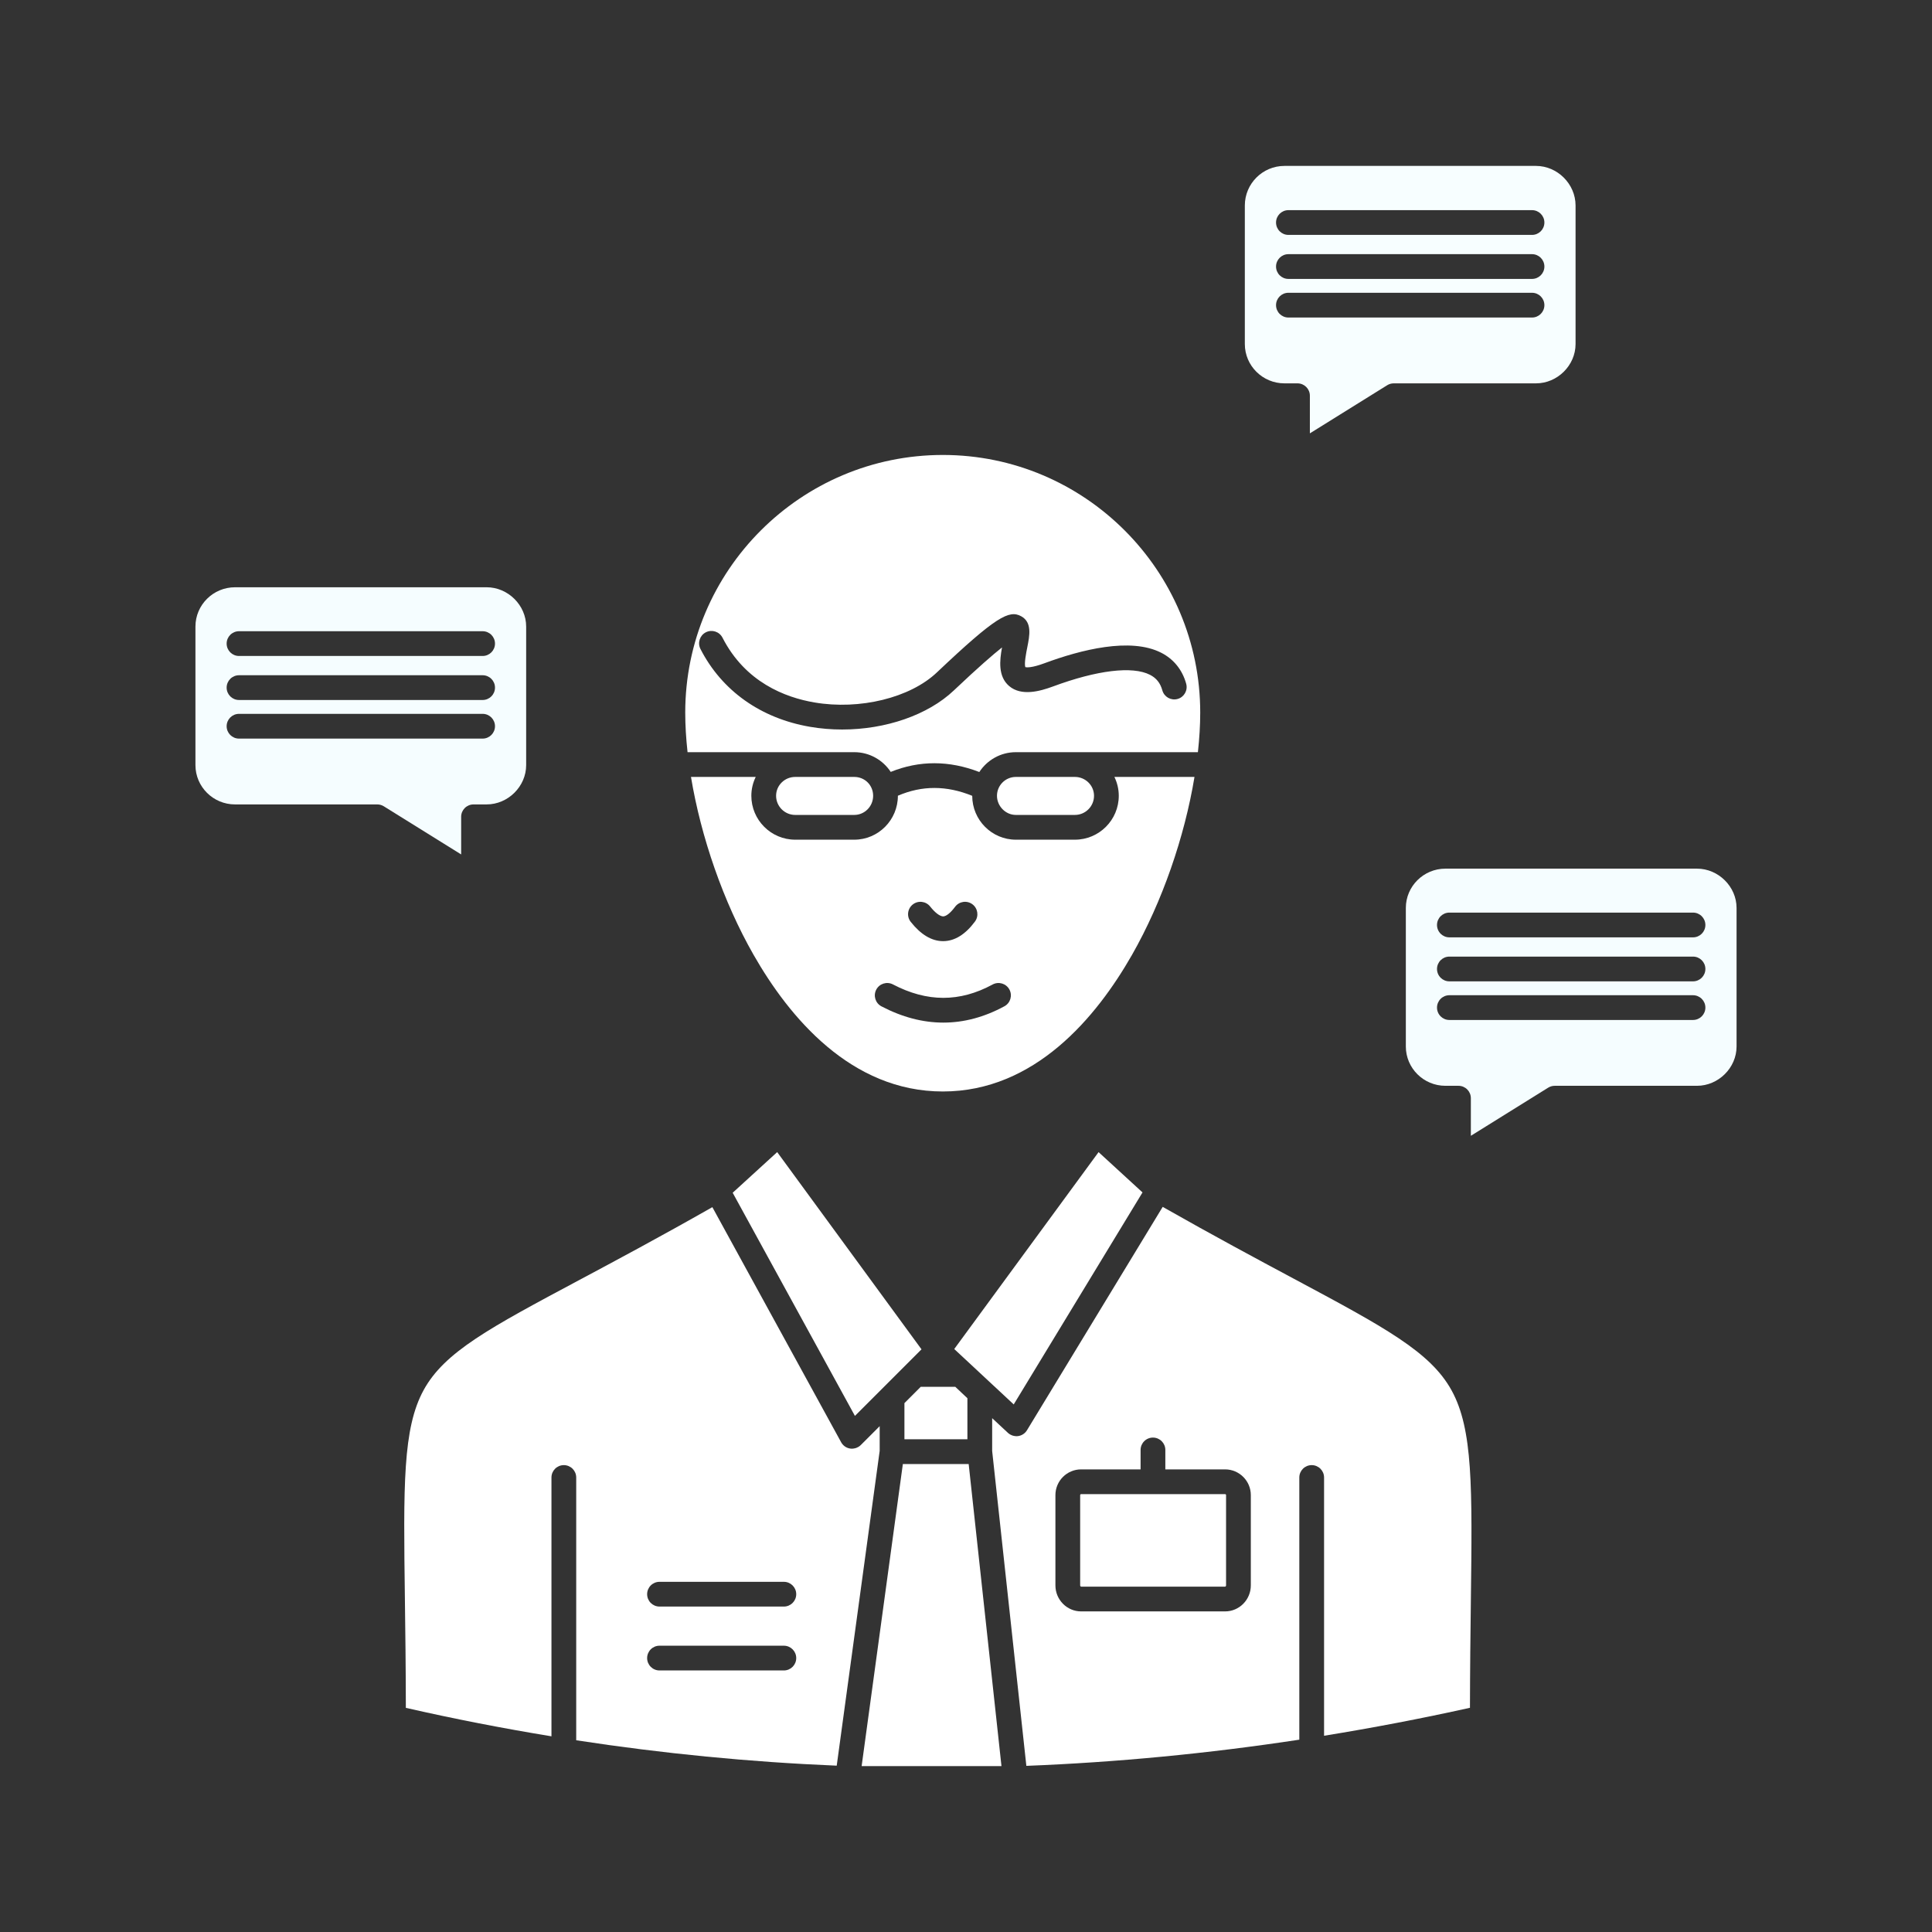
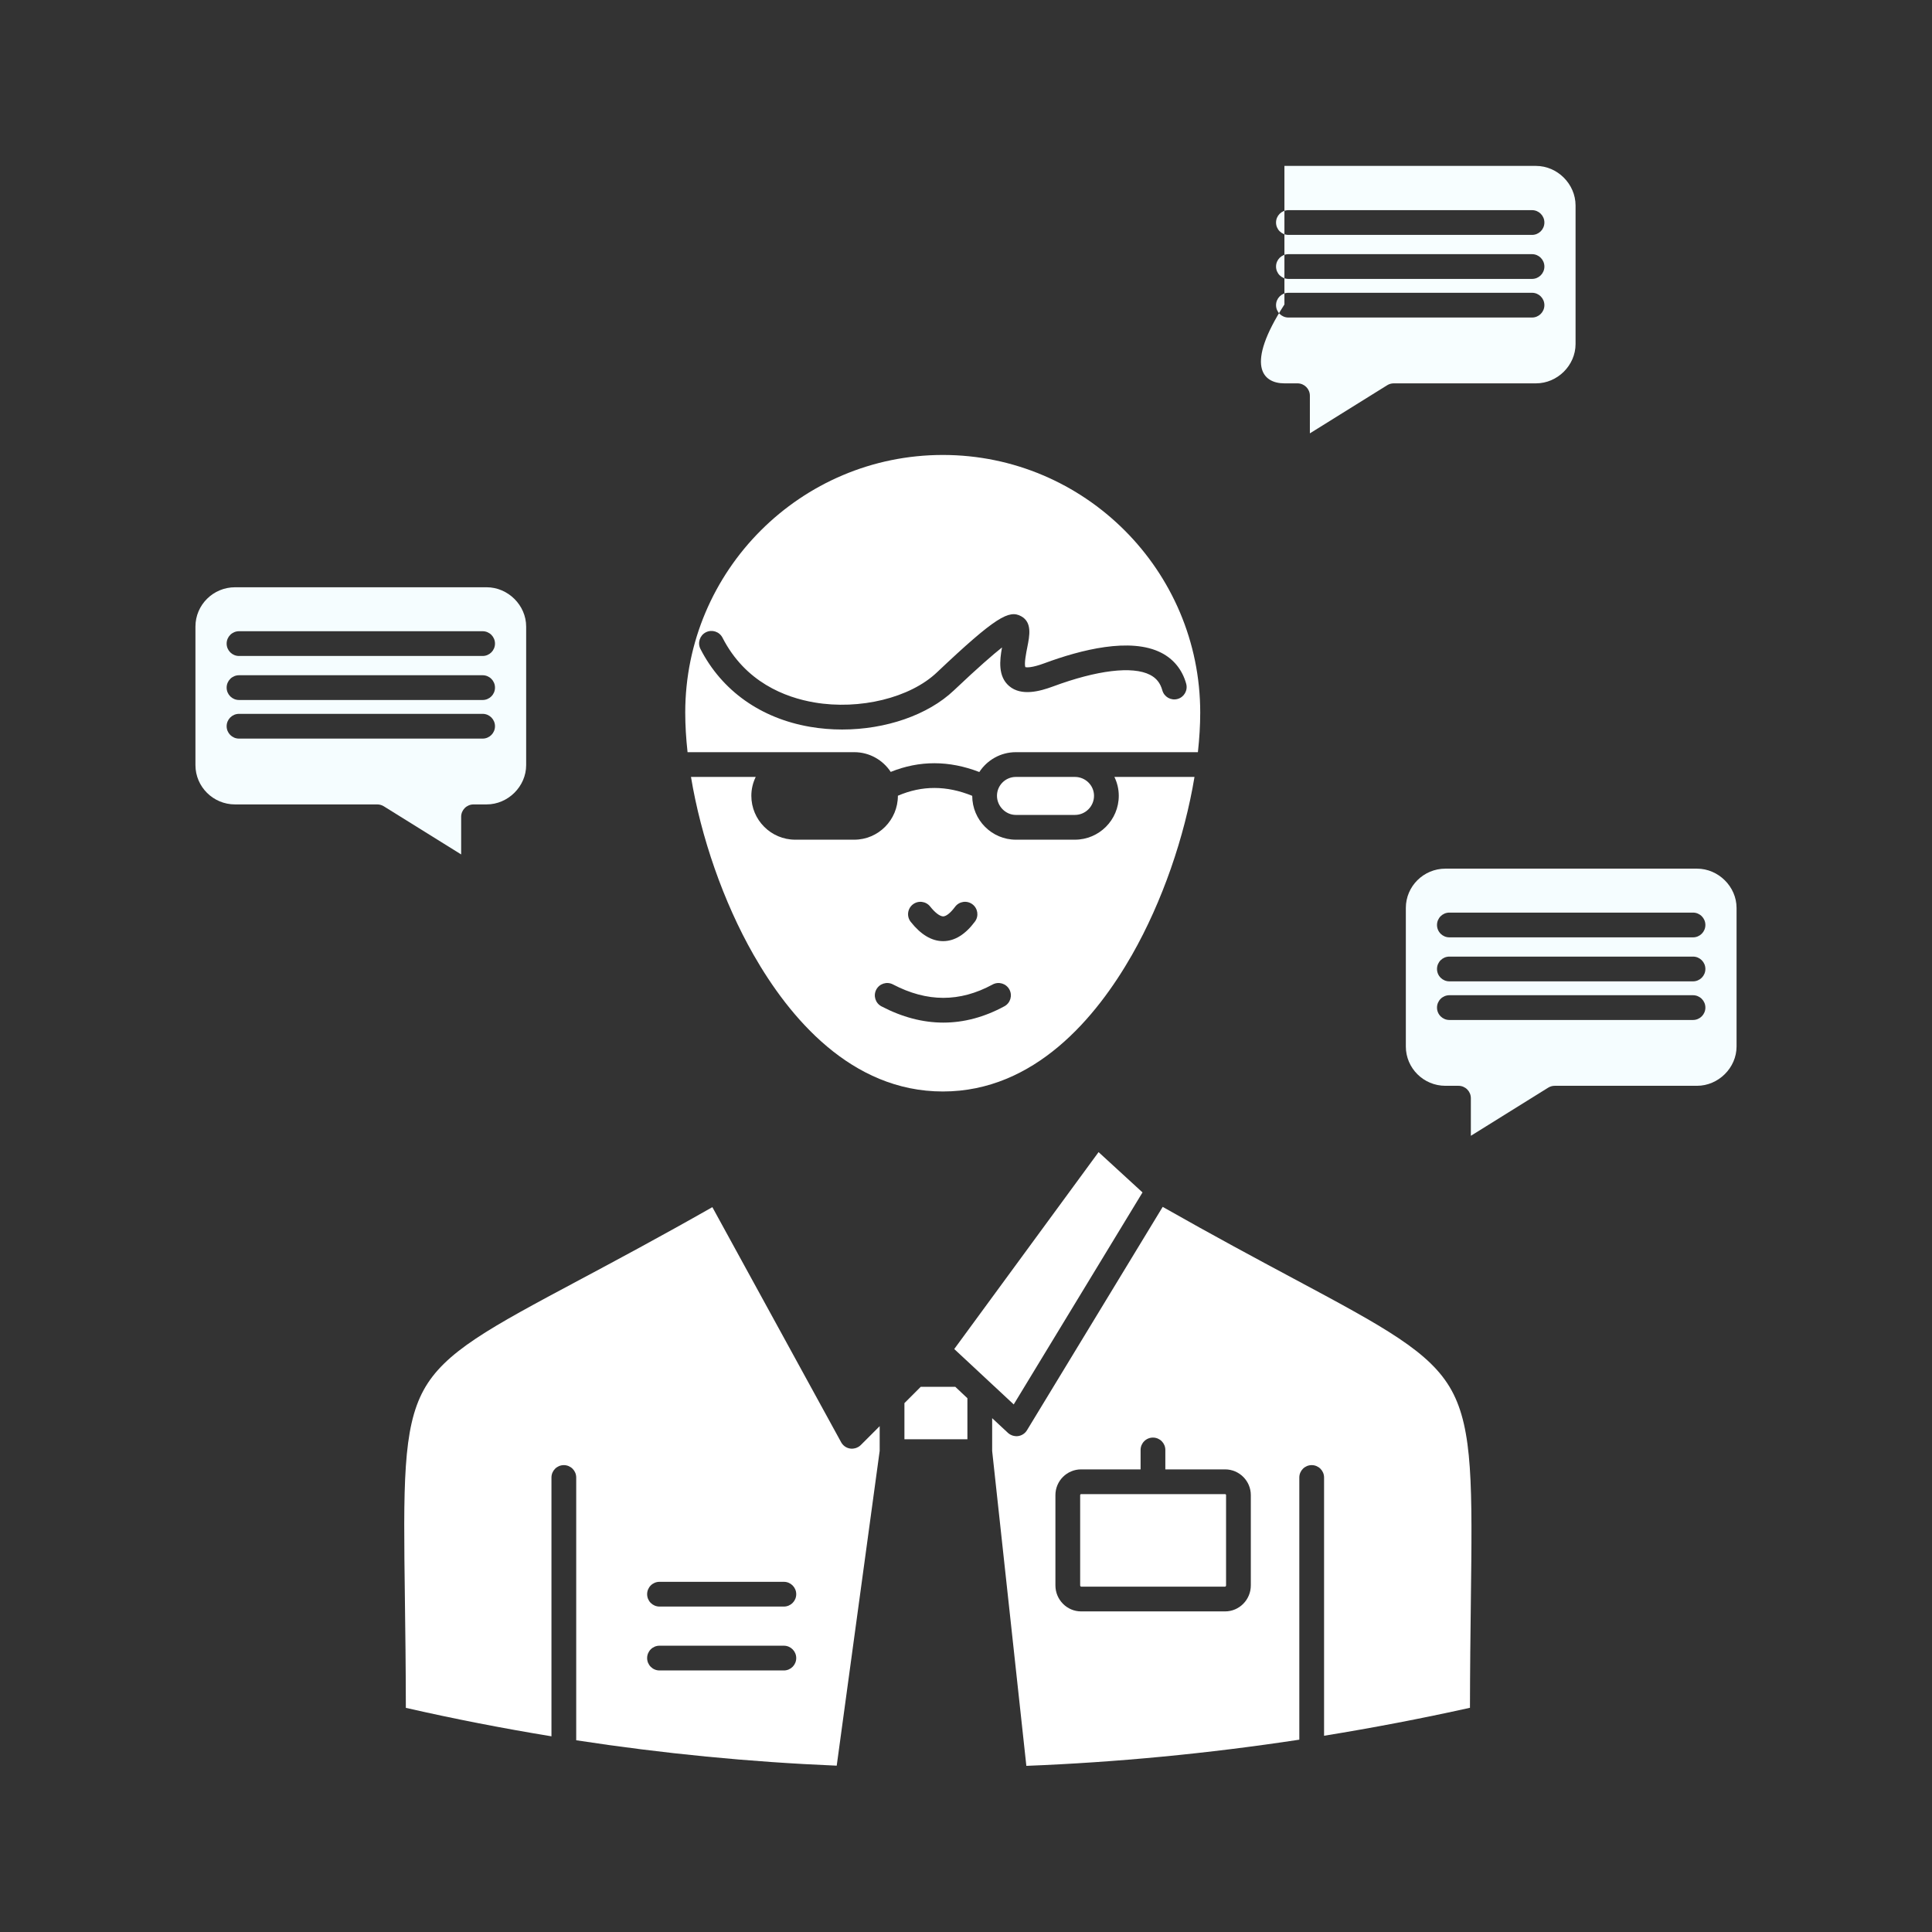
<svg xmlns="http://www.w3.org/2000/svg" version="1.1" x="0px" y="0px" width="512px" height="512px" viewBox="0 0 512 512" style="enable-background:new 0 0 512 512;" xml:space="preserve">
  <rect x="0" y="0" width="512" height="512" fill="#333333" stroke="none" />
  <g id="A_-_1_x2C__man_x2C__manager_x2C__sms_x2C__chat_x2C__popup">
    <g>
      <path d="M122.21,216.46c0-1.812,1.469-3.28,3.28-3.28h3.465c5.683,0,10.484-4.77,10.484-10.416v-36.719    c0-5.646-4.802-10.415-10.484-10.415H62.286c-5.786,0-10.492,4.672-10.492,10.415v36.719c0,5.743,4.707,10.416,10.492,10.416    h37.695c0.613,0,1.213,0.171,1.733,0.495l20.497,12.757V216.46z M63.342,167.281h64.556c1.812,0,3.28,1.468,3.28,3.28    c0,1.811-1.468,3.28-3.28,3.28H63.342c-1.811,0-3.28-1.469-3.28-3.28C60.062,168.749,61.531,167.281,63.342,167.281z     M63.342,178.946h64.556c1.812,0,3.28,1.468,3.28,3.28c0,1.811-1.468,3.28-3.28,3.28H63.342c-1.811,0-3.28-1.469-3.28-3.28    C60.062,180.414,61.531,178.946,63.342,178.946z M63.342,195.738c-1.811,0-3.28-1.468-3.28-3.28c0-1.811,1.469-3.28,3.28-3.28    h64.556c1.812,0,3.28,1.469,3.28,3.28c0,1.812-1.468,3.28-3.28,3.28H63.342z" id="id_115" style="fill: rgb(245, 253, 255);" />
      <polygon points="302.777,316.004 291.133,305.324 252.885,357.506 268.646,372.187   " id="id_116" style="fill: rgb(255, 255, 255);" />
      <path d="M233.124,377.946l-5.016,5.015c-0.17,0.17-0.358,0.313-0.557,0.441c-0.065,0.041-0.135,0.071-0.203,0.107    c-0.139,0.075-0.28,0.146-0.428,0.2c-0.083,0.03-0.168,0.053-0.254,0.076c-0.143,0.04-0.287,0.071-0.434,0.092    c-0.089,0.013-0.177,0.022-0.269,0.026c-0.058,0.003-0.115,0.018-0.173,0.018c-0.154,0-0.309-0.011-0.465-0.033    c-1.021-0.146-1.916-0.766-2.411-1.671l-34.133-62.309c-13.946,7.929-25.687,14.196-35.242,19.297    c-23.785,12.696-35.724,19.07-41.251,29.143c-5.582,10.172-5.383,25.272-4.987,55.356c0.111,8.461,0.236,17.967,0.253,28.894    c12.8,2.92,25.673,5.425,38.588,7.543v-68.589c0-1.811,1.469-3.279,3.28-3.279c1.812,0,3.28,1.469,3.28,3.279v69.636    c22.94,3.516,46.001,5.77,69.037,6.732l11.386-83.438V377.946z M207.73,442.688h-32.953c-1.812,0-3.28-1.47-3.28-3.28    c0-1.812,1.468-3.28,3.28-3.28h32.953c1.811,0,3.28,1.469,3.28,3.28C211.01,441.219,209.542,442.688,207.73,442.688z     M207.73,425.757h-32.953c-1.812,0-3.28-1.469-3.28-3.279c0-1.812,1.468-3.28,3.28-3.28h32.953c1.811,0,3.28,1.469,3.28,3.28    C211.01,424.288,209.542,425.757,207.73,425.757z" id="id_117" style="fill: rgb(255, 255, 255);" />
-       <polygon points="205.964,305.319 194.167,316.092 226.564,375.229 244.208,357.586   " id="id_118" style="fill: rgb(255, 255, 255);" />
      <polygon points="256.373,370.546 253.159,367.518 244.003,367.518 239.683,371.844 239.683,381.425 256.373,381.425   " id="id_119" style="fill: rgb(255, 255, 255);" />
-       <path d="M340.387,101.594h3.465c1.812,0,3.279,1.468,3.279,3.28v9.97l20.49-12.755c0.52-0.324,1.121-0.495,1.732-0.495h37.703    c5.683,0,10.484-4.771,10.484-10.418V54.458c0-5.686-4.802-10.488-10.484-10.488h-66.67c-5.785,0-10.492,4.705-10.492,10.488    v36.719C329.895,96.92,334.602,101.594,340.387,101.594z M341.444,55.692H406c1.811,0,3.279,1.469,3.279,3.28    c0,1.812-1.469,3.28-3.279,3.28h-64.556c-1.812,0-3.28-1.468-3.28-3.28C338.164,57.161,339.633,55.692,341.444,55.692z     M341.444,67.356H406c1.811,0,3.279,1.469,3.279,3.28c0,1.812-1.469,3.28-3.279,3.28h-64.556c-1.812,0-3.28-1.468-3.28-3.28    C338.164,68.825,339.633,67.356,341.444,67.356z M341.444,77.589H406c1.811,0,3.279,1.469,3.279,3.28    c0,1.812-1.469,3.28-3.279,3.28h-64.556c-1.812,0-3.28-1.468-3.28-3.28C338.164,79.058,339.633,77.589,341.444,77.589z" id="id_120" style="fill: rgb(247, 254, 255);" />
+       <path d="M340.387,101.594h3.465c1.812,0,3.279,1.468,3.279,3.28v9.97l20.49-12.755c0.52-0.324,1.121-0.495,1.732-0.495h37.703    c5.683,0,10.484-4.771,10.484-10.418V54.458c0-5.686-4.802-10.488-10.484-10.488h-66.67v36.719C329.895,96.92,334.602,101.594,340.387,101.594z M341.444,55.692H406c1.811,0,3.279,1.469,3.279,3.28    c0,1.812-1.469,3.28-3.279,3.28h-64.556c-1.812,0-3.28-1.468-3.28-3.28C338.164,57.161,339.633,55.692,341.444,55.692z     M341.444,67.356H406c1.811,0,3.279,1.469,3.279,3.28c0,1.812-1.469,3.28-3.279,3.28h-64.556c-1.812,0-3.28-1.468-3.28-3.28    C338.164,68.825,339.633,67.356,341.444,67.356z M341.444,77.589H406c1.811,0,3.279,1.469,3.279,3.28    c0,1.812-1.469,3.28-3.279,3.28h-64.556c-1.812,0-3.28-1.468-3.28-3.28C338.164,79.058,339.633,77.589,341.444,77.589z" id="id_120" style="fill: rgb(247, 254, 255);" />
      <path d="M295.328,205.895c0.734,1.515,1.159,3.206,1.159,4.997c0,6.415-5.216,11.633-11.627,11.633h-15.651    c-6.371,0-11.555-5.214-11.559-11.625c-6.814-2.767-13.297-2.774-19.7-0.025c0,0.006,0,0.012,0,0.017    c0,6.415-5.186,11.633-11.56,11.633h-15.65c-6.411,0-11.627-5.218-11.627-11.633c0-1.791,0.424-3.482,1.159-4.997h-17.154    c2.638,15.922,8.569,33.1,16.583,47.135c9.434,16.525,25.796,36.224,50.166,36.224c24.368,0,40.713-19.697,50.135-36.222    C308,239,313.92,221.823,316.553,205.895H295.328z M241.893,239.697c1.42-1.123,3.483-0.883,4.607,0.538    c1.328,1.679,2.575,2.591,3.444,2.62c0.819-0.013,1.972-0.939,3.162-2.542c1.08-1.454,3.135-1.758,4.589-0.677    c1.453,1.081,1.756,3.134,0.677,4.588c-2.524,3.398-5.325,5.143-8.328,5.188c-0.041,0.001-0.081,0.001-0.12,0.001    c-3.003,0-5.886-1.718-8.569-5.11C240.231,242.883,240.472,240.821,241.893,239.697z M266.178,266.673    c-5.32,2.885-10.727,4.327-16.176,4.327c-5.436,0-10.915-1.434-16.402-4.304c-1.605-0.84-2.226-2.821-1.387-4.427    c0.839-1.605,2.82-2.228,4.427-1.387c9.06,4.738,17.699,4.746,26.412,0.023c1.591-0.862,3.583-0.273,4.446,1.32    C268.361,263.819,267.771,265.81,266.178,266.673z" id="id_121" style="fill: rgb(255, 255, 255);" />
      <path d="M284.86,215.965c2.794,0,5.067-2.276,5.067-5.074c0-2.755-2.273-4.997-5.067-4.997h-7.825h-7.826    c-2.756,0-5,2.241-5,4.997c0,2.75,2.289,5.074,5,5.074H284.86z" id="id_122" style="fill: rgb(255, 255, 255);" />
-       <path d="M226.391,215.965c2.758,0,5-2.276,5-5.074c0-2.802-2.196-4.997-5-4.997h-5.491H210.74c-2.794,0-5.067,2.241-5.067,4.997    c0,2.798,2.273,5.074,5.067,5.074H226.391z" id="id_123" style="fill: rgb(255, 255, 255);" />
      <path d="M210.74,199.335h10.159h5.491c4.037,0,7.592,2.083,9.66,5.227c7.613-3.074,15.484-3.062,23.479,0.031    c2.066-3.161,5.629-5.258,9.68-5.258h7.826h7.825h32.597c0.395-3.614,0.615-7.134,0.615-10.489    c0-37.648-30.598-68.278-68.206-68.278c-37.645,0-68.271,30.629-68.271,68.278c0,3.354,0.22,6.875,0.616,10.489H210.74z     M187.054,167.567c1.612-0.824,3.588-0.188,4.414,1.426c6.03,11.782,16.577,15.837,24.361,17.165    c12.022,2.051,25.368-1.225,32.461-7.964c15.653-14.818,19.151-16.64,22.342-14.875c2.926,1.616,2.227,5.12,1.61,8.211    c-0.286,1.427-0.865,4.332-0.519,5.273c0.349,0.082,1.683,0.22,5.073-1.04c9.622-3.565,22.802-6.94,30.952-2.77    c3.302,1.689,5.586,4.527,6.604,8.206c0.482,1.746-0.54,3.554-2.285,4.037c-1.746,0.483-3.554-0.54-4.037-2.286    c-0.537-1.942-1.576-3.251-3.27-4.117c-4.638-2.372-14-1.25-25.684,3.08c-3.447,1.278-8.404,2.66-11.644-0.104    c-2.97-2.532-2.532-6.751-1.886-10.231c-2.405,1.895-6.333,5.305-12.745,11.374c-6.921,6.576-18.142,10.378-29.615,10.378    c-2.826,0-5.667-0.23-8.462-0.707c-13.093-2.233-23.427-9.563-29.099-20.642C184.804,170.369,185.441,168.393,187.054,167.567z" id="id_124" style="fill: rgb(255, 255, 255);" />
      <path d="M342.682,338.772c-9.393-5.027-20.938-11.204-34.556-18.938l-35.967,59.199c-0.511,0.843-1.376,1.41-2.354,1.546    c-0.149,0.021-0.3,0.031-0.448,0.031c-0.055,0-0.107-0.014-0.162-0.015c-0.087-0.005-0.171-0.015-0.256-0.025    c-0.143-0.019-0.281-0.046-0.418-0.083c-0.083-0.021-0.162-0.042-0.242-0.069c-0.145-0.05-0.281-0.114-0.418-0.185    c-0.064-0.033-0.131-0.06-0.193-0.098c-0.193-0.117-0.379-0.249-0.547-0.406l-4.189-3.902v8.699l9.061,83.443    c23.97-0.943,48.139-3.258,72.338-6.938v-69.48c0-1.811,1.469-3.279,3.28-3.279s3.28,1.469,3.28,3.279v68.44    c12.893-2.091,25.788-4.553,38.662-7.411c0.018-10.596,0.134-19.868,0.236-28.123c0.381-30.419,0.572-45.687-5.114-56.007    C379.037,358.226,366.889,351.725,342.682,338.772z M331.48,420.146c0,3.801-3.059,6.893-6.818,6.893h-38.15    c-3.759,0-6.816-3.092-6.816-6.893v-23.927c0-3.76,3.058-6.818,6.816-6.818h15.756v-5.147c0-1.812,1.468-3.279,3.279-3.279    c1.813,0,3.28,1.468,3.28,3.279v5.147h15.835c3.76,0,6.818,3.059,6.818,6.818V420.146z" id="id_125" style="fill: rgb(255, 255, 255);" />
-       <polygon points="239.266,387.984 228.343,468.031 265.4,468.031 256.709,387.984   " id="id_126" style="fill: rgb(255, 255, 255);" />
      <path d="M324.662,395.961h-38.15c-0.143,0-0.258,0.115-0.258,0.258v23.927c0,0.184,0.156,0.333,0.258,0.333h38.15    c0.104,0,0.258-0.149,0.258-0.333v-23.927C324.92,396.076,324.805,395.961,324.662,395.961z" id="id_127" style="fill: rgb(255, 255, 255);" />
      <path d="M449.715,230.2h-66.663c-5.784,0-10.491,4.672-10.491,10.414v36.719c0,5.743,4.707,10.415,10.491,10.415h3.459    c1.812,0,3.28,1.469,3.28,3.279v9.971l20.495-12.755c0.521-0.324,1.12-0.495,1.733-0.495h37.695    c5.688,0,10.492-4.77,10.492-10.415v-36.719C460.207,234.968,455.402,230.2,449.715,230.2z M448.664,270.304h-64.563    c-1.812,0-3.279-1.469-3.279-3.28c0-1.811,1.468-3.279,3.279-3.279h64.563c1.812,0,3.28,1.469,3.28,3.279    C451.944,268.835,450.476,270.304,448.664,270.304z M448.664,260.069h-64.563c-1.812,0-3.279-1.468-3.279-3.28    c0-1.811,1.468-3.28,3.279-3.28h64.563c1.812,0,3.28,1.469,3.28,3.28C451.944,258.602,450.476,260.069,448.664,260.069z     M448.664,248.409h-64.563c-1.812,0-3.279-1.469-3.279-3.28s1.468-3.28,3.279-3.28h64.563c1.812,0,3.28,1.468,3.28,3.28    S450.476,248.409,448.664,248.409z" id="id_128" style="fill: rgb(245, 253, 255);" />
    </g>
  </g>
  <g id="Layer_1">
</g>
</svg>